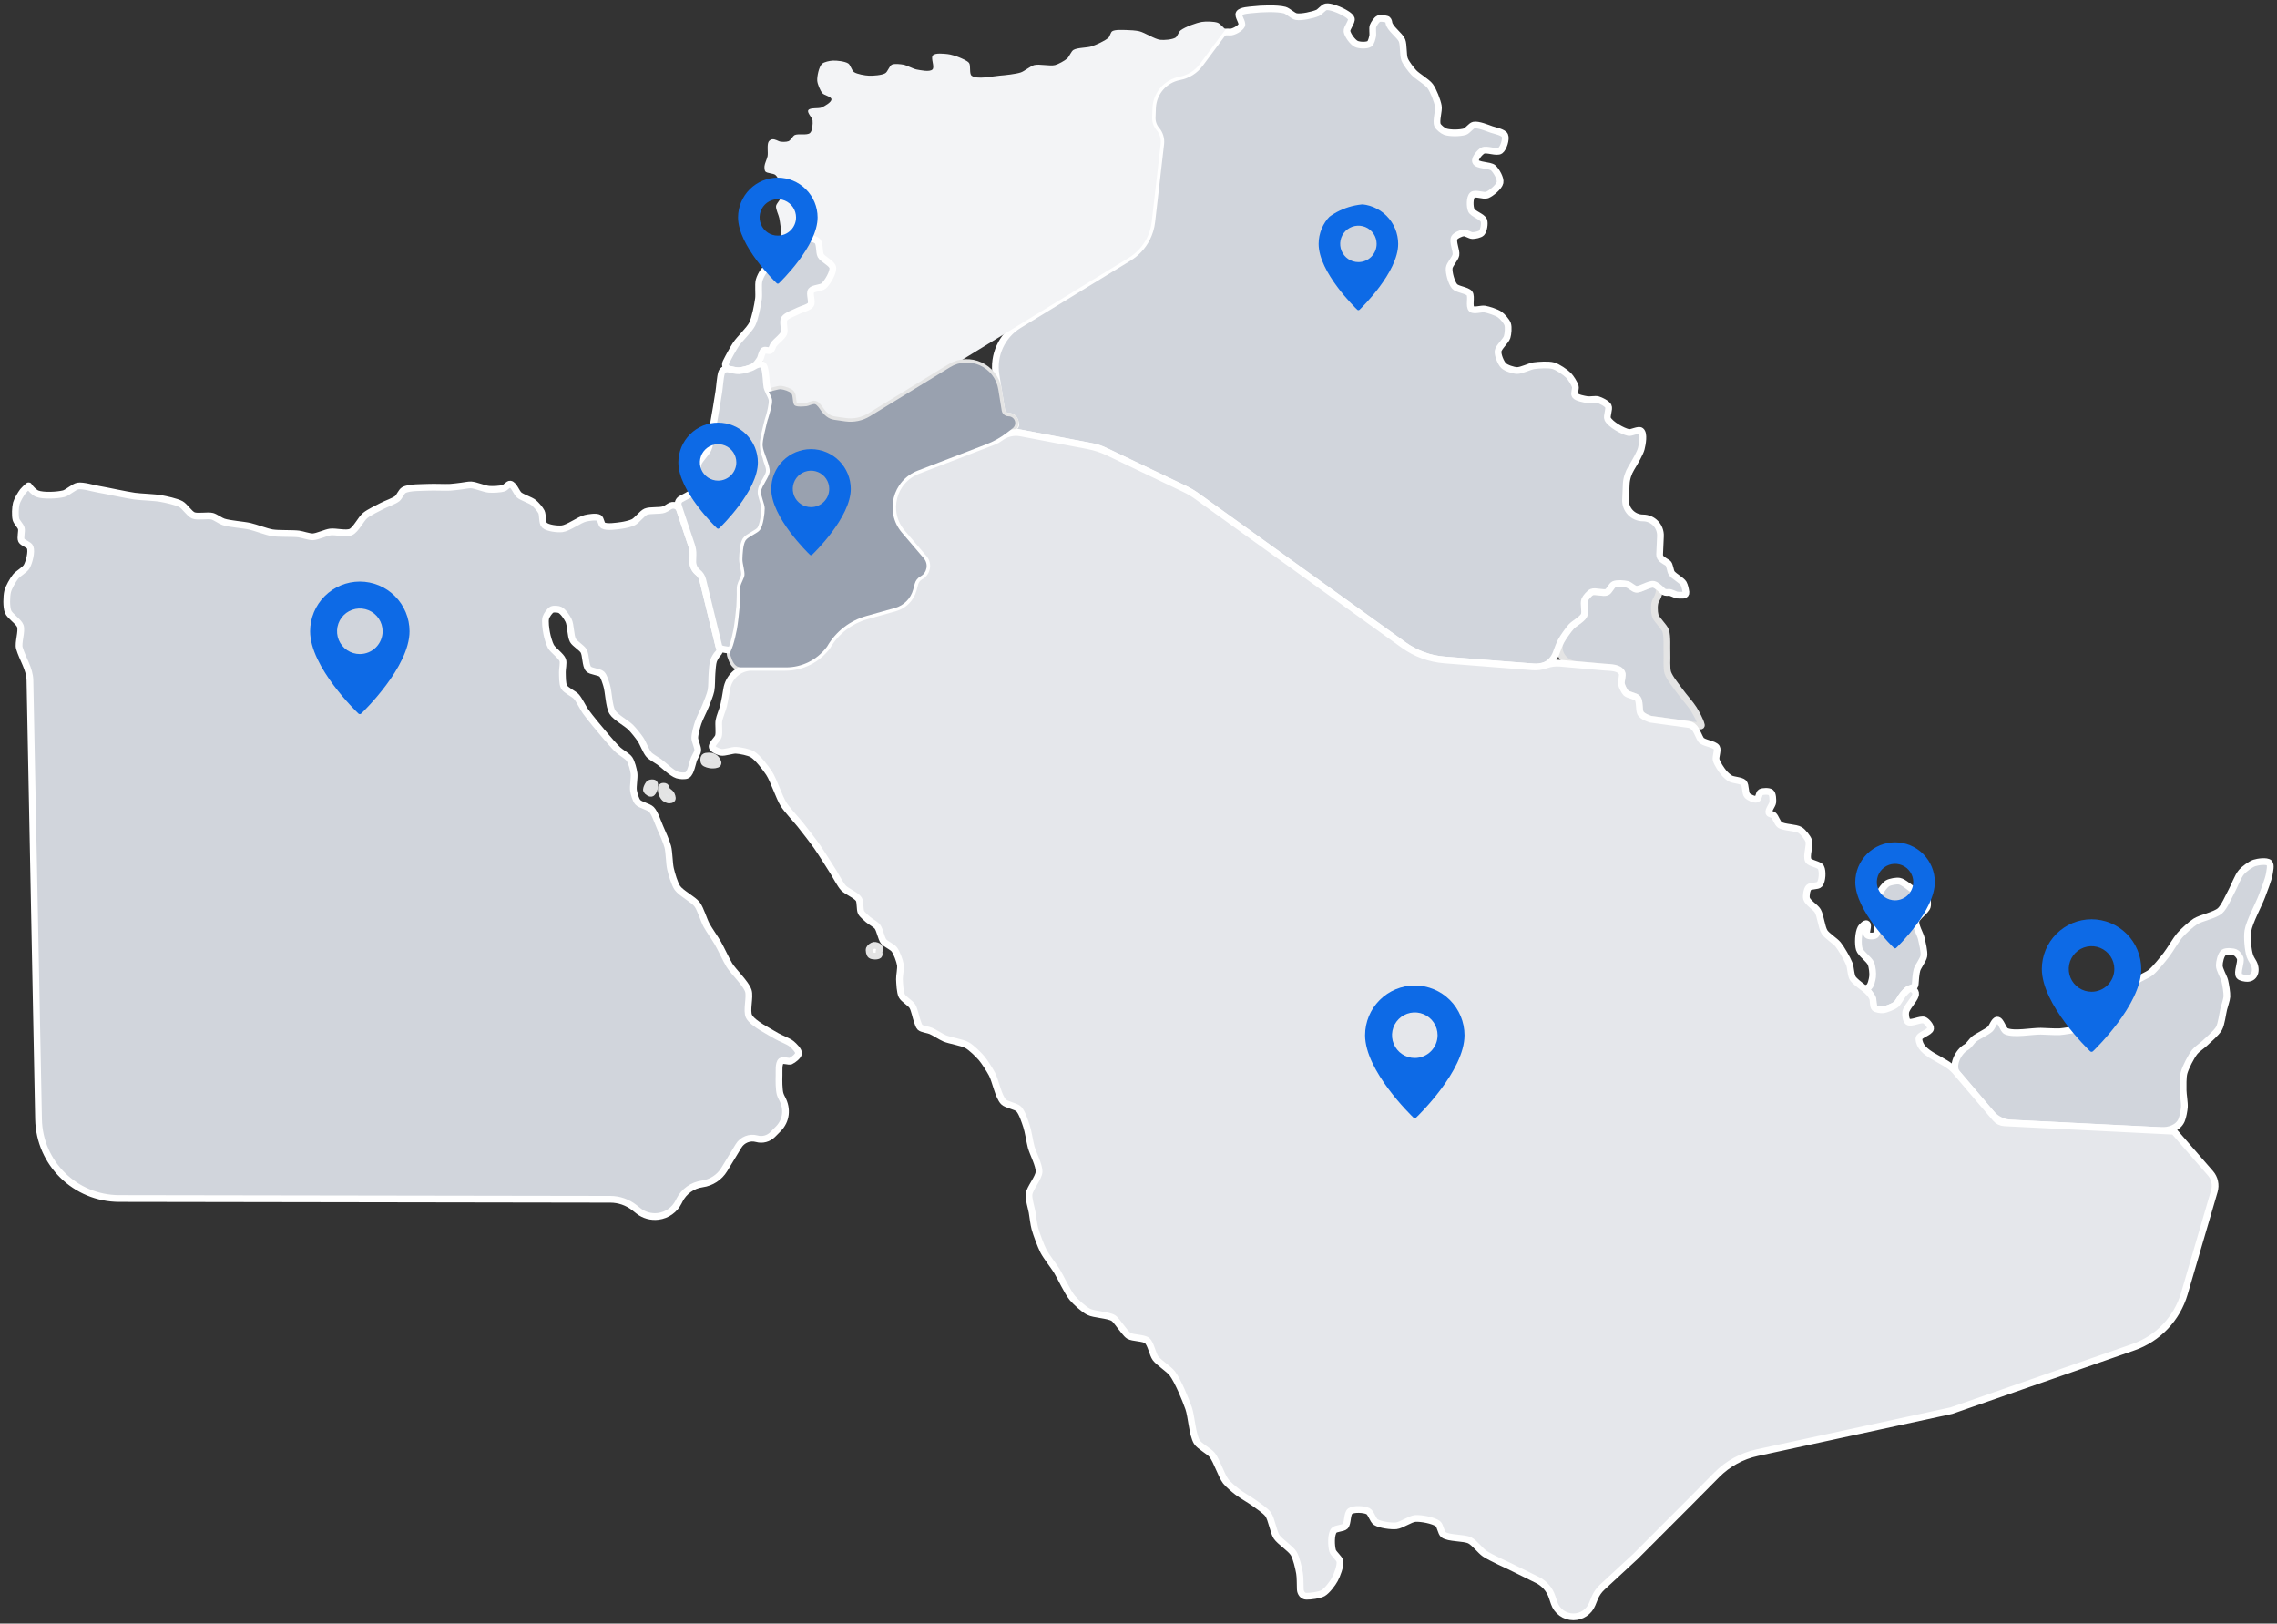
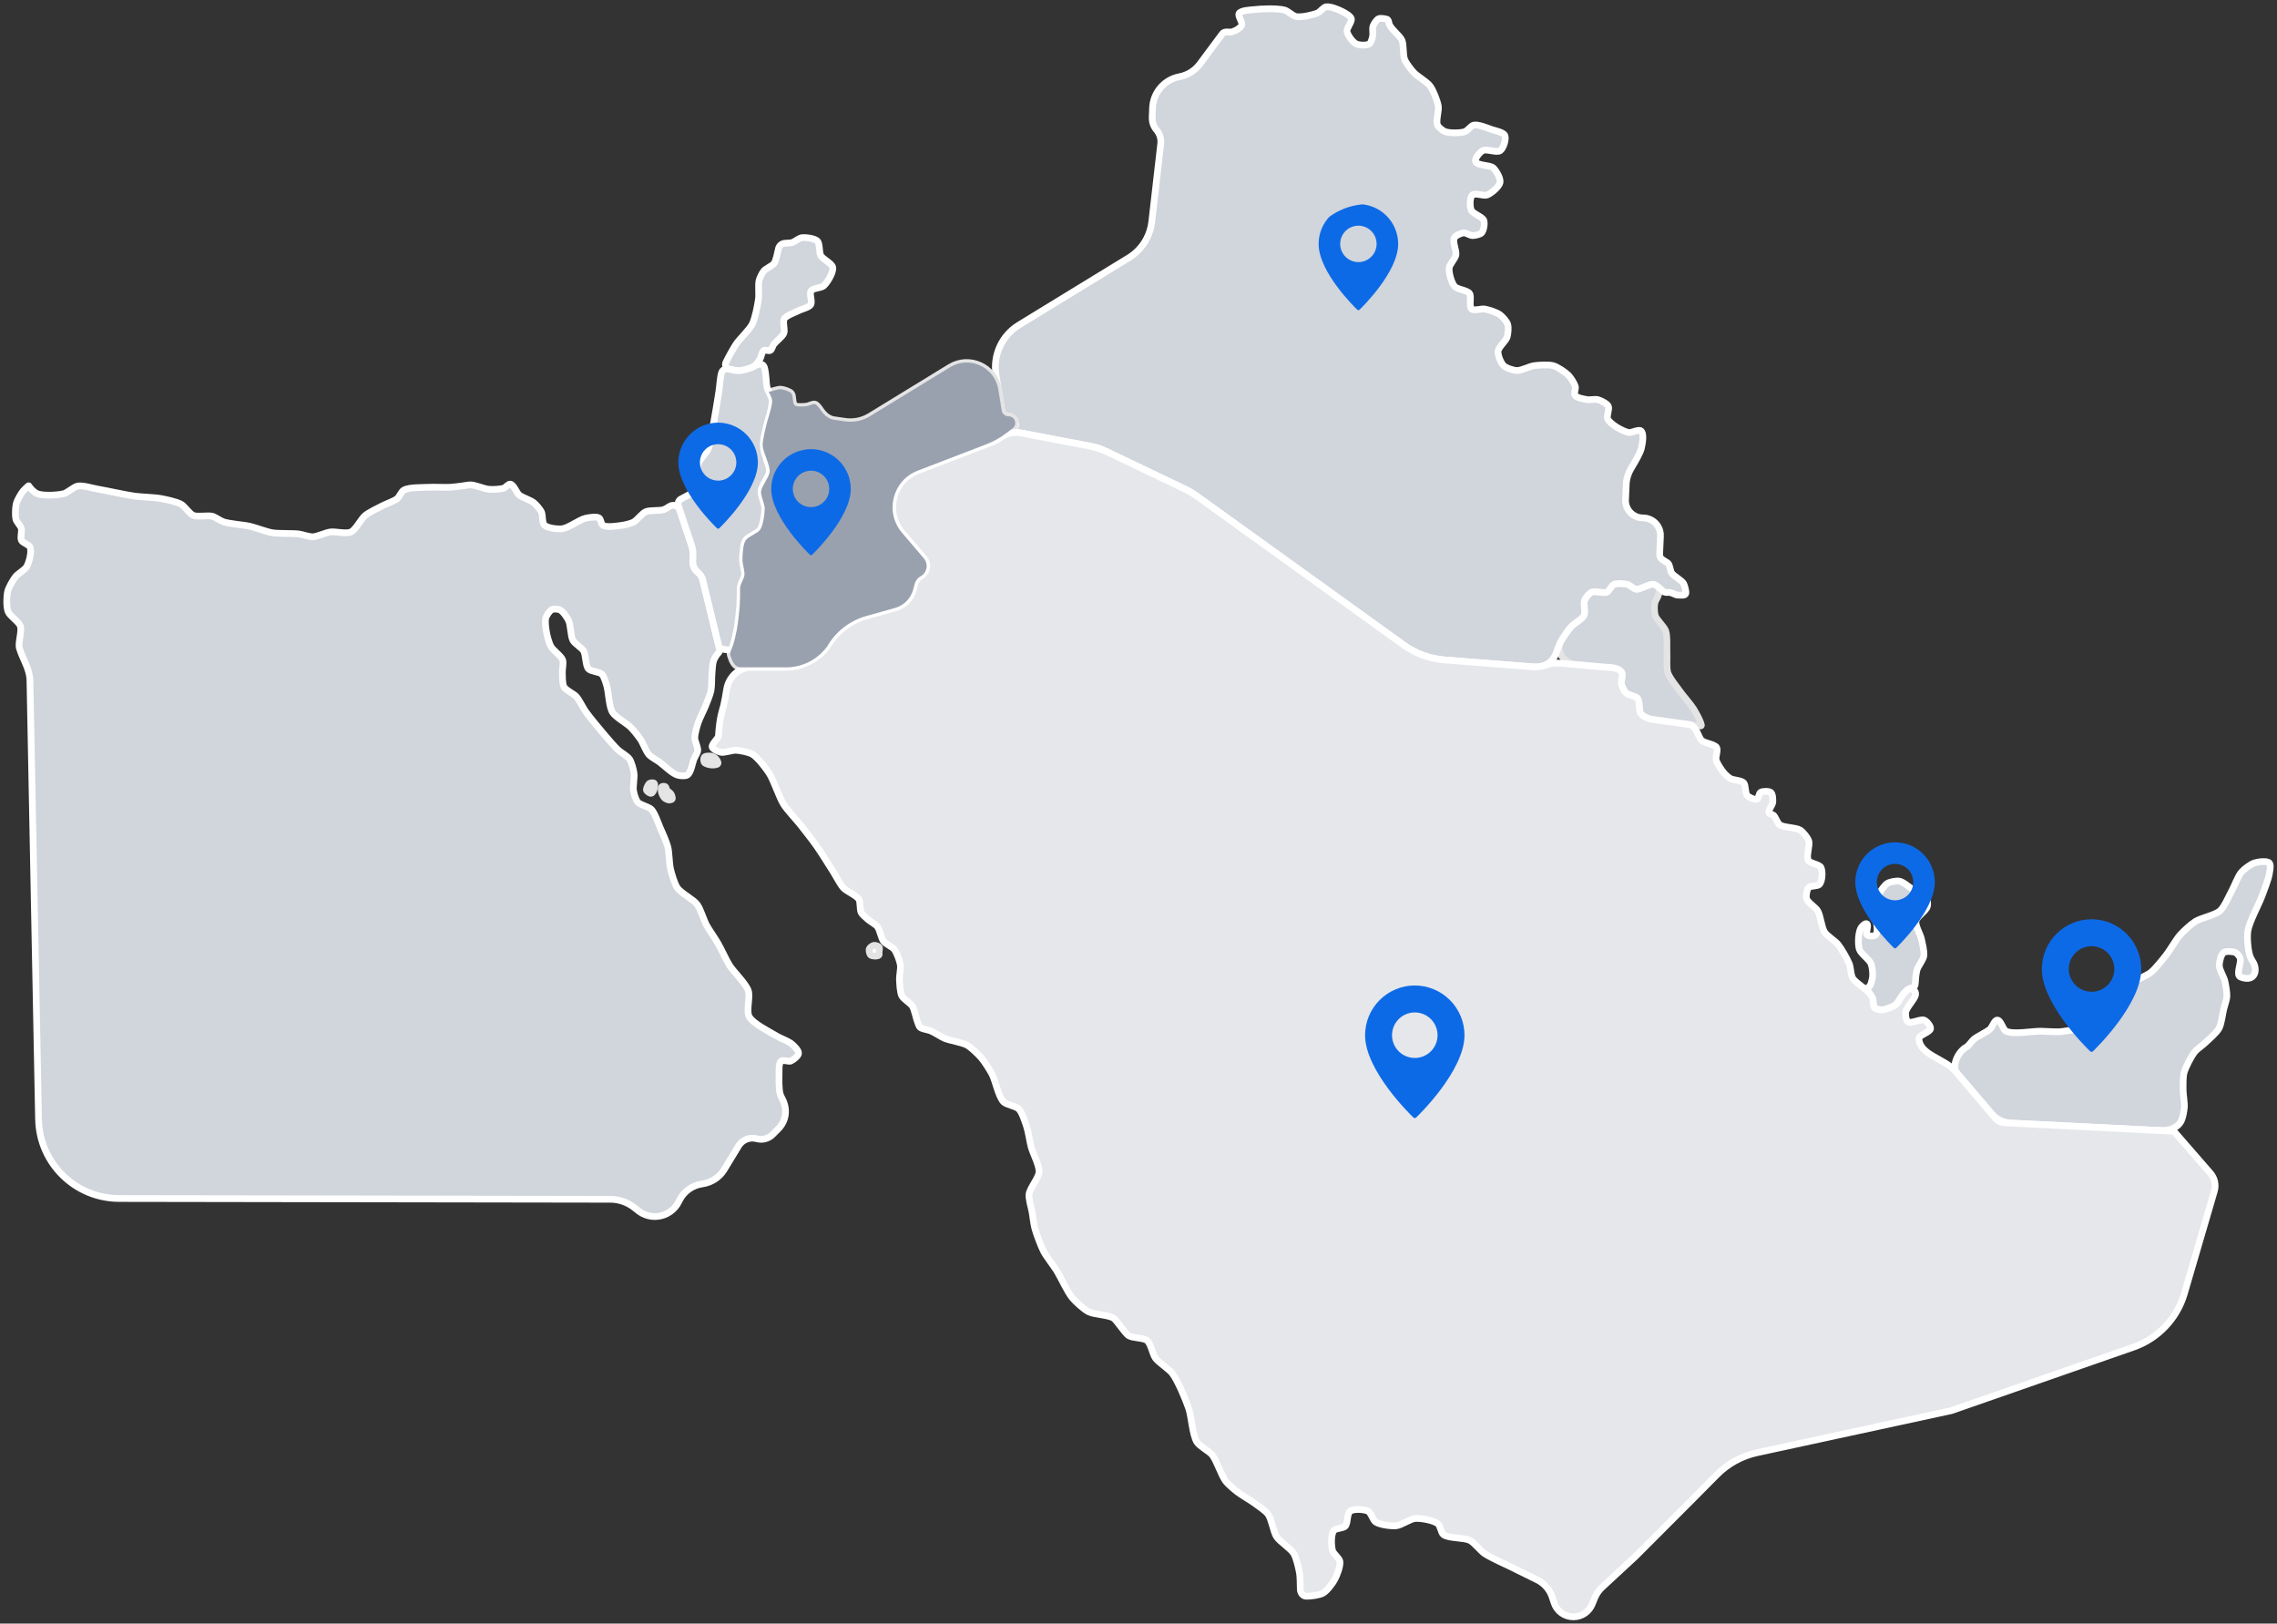
<svg xmlns="http://www.w3.org/2000/svg" width="338" height="241" viewBox="0 0 338 241" fill="none">
  <rect x="0" y="0" width="338" height="241" fill="#333333" stroke="none" />
  <path d="M117.389 157.495C117.391 157.496 117.391 157.499 117.389 157.5C117.053 157.626 116.241 157.272 115.962 157.498C115.534 157.852 115.671 159.079 115.645 159.618C115.619 160.311 115.619 161.718 115.804 162.384C115.861 162.583 115.967 162.814 116.1 163.062C116.926 164.601 116.739 166.352 115.506 167.589L114.689 168.409C114.075 169.026 113.176 169.262 112.338 169.029C111.299 168.74 110.194 169.176 109.634 170.098L107.505 173.601C106.799 174.762 105.593 175.547 104.247 175.734C102.794 175.936 101.515 176.844 100.859 178.156L100.737 178.399C100.147 179.578 99.008 180.384 97.701 180.549C96.652 180.681 95.594 180.387 94.764 179.732L94.163 179.258C93.146 178.457 91.891 178.02 90.597 178.018L17.699 177.903C11.171 177.892 5.849 172.665 5.721 166.138L4.443 100.98C4.41 99.28 3.363 97.837 2.88 96.207C2.653 95.418 3.287 93.705 3.017 92.928C2.79 92.272 1.442 91.436 1.194 90.781C0.929 90.088 0.961 88.533 1.136 87.803C1.278 87.201 1.918 86.09 2.309 85.593C2.647 85.159 3.699 84.583 3.969 84.096C4.328 83.456 4.735 81.907 4.471 81.23C4.328 80.855 3.366 80.58 3.181 80.215C2.98 79.813 3.282 78.85 3.16 78.422C3.054 78.052 2.473 77.475 2.372 77.105C2.219 76.529 2.267 75.297 2.425 74.715C2.557 74.228 3.086 73.329 3.398 72.922C3.548 72.732 3.888 72.413 4.211 72.12C4.238 72.095 4.285 72.102 4.295 72.137C4.296 72.142 4.298 72.147 4.3 72.152C4.5 72.518 5.124 73.129 5.523 73.282C6.427 73.631 8.504 73.525 9.461 73.282C10.037 73.134 10.962 72.251 11.554 72.145C12.32 72.018 13.842 72.494 14.604 72.621C15.951 72.853 18.605 73.446 19.958 73.641C20.936 73.779 22.923 73.821 23.885 74.001C24.652 74.138 26.2 74.472 26.866 74.837C27.421 75.138 28.119 76.27 28.706 76.508C29.345 76.767 30.836 76.455 31.512 76.629C31.967 76.751 32.733 77.322 33.183 77.465C34.118 77.772 36.138 77.898 37.099 78.121C37.935 78.311 39.541 78.935 40.392 79.078C41.36 79.242 43.347 79.141 44.325 79.257C44.864 79.326 45.9 79.697 46.439 79.681C47.105 79.654 48.358 79.051 49.019 78.967C49.78 78.861 51.387 79.284 52.084 78.967C52.835 78.623 53.575 77.031 54.215 76.513C54.77 76.053 56.107 75.418 56.757 75.08C57.301 74.794 58.496 74.387 58.972 74.006C59.284 73.752 59.59 72.949 59.944 72.753C60.758 72.298 62.719 72.383 63.65 72.33C64.448 72.288 66.039 72.372 66.842 72.33C67.249 72.309 68.063 72.198 68.47 72.15C68.829 72.113 69.559 71.954 69.918 71.976C70.606 72.013 71.9 72.578 72.593 72.631C73.137 72.679 74.258 72.631 74.787 72.457C75.056 72.367 75.468 71.822 75.738 71.859C76.277 71.933 76.663 73.139 77.07 73.477C77.535 73.853 78.756 74.234 79.221 74.609C79.57 74.889 80.173 75.582 80.368 75.979C80.596 76.434 80.442 77.597 80.812 77.951C81.283 78.401 82.757 78.565 83.429 78.491C84.375 78.385 85.982 77.147 86.912 76.931C87.403 76.82 88.487 76.635 88.915 76.873C89.195 77.031 89.227 77.824 89.507 77.988C90.089 78.327 91.574 78.078 92.256 77.988C92.71 77.93 93.62 77.724 94.021 77.512C94.56 77.237 95.3 76.201 95.861 75.958C96.479 75.688 97.906 75.868 98.54 75.64C98.771 75.559 99.062 75.384 99.36 75.184C99.925 74.804 100.676 75.042 100.893 75.688L102.665 80.981C102.814 81.425 102.883 81.893 102.868 82.362L102.838 83.311C102.818 83.955 103.102 84.572 103.604 84.976C103.957 85.259 104.207 85.651 104.314 86.091L106.811 96.358C106.866 96.585 106.761 96.808 106.596 96.973C106.358 97.19 106.041 97.756 105.93 98.052C105.771 98.502 105.729 99.475 105.687 99.956C105.629 100.596 105.671 101.881 105.539 102.51C105.422 103.108 104.947 104.255 104.714 104.826C104.471 105.445 103.847 106.64 103.641 107.264C103.456 107.814 103.134 108.946 103.134 109.522C103.134 110.014 103.625 110.934 103.572 111.426C103.546 111.664 103.329 112.045 103.171 112.346C103.118 112.447 103.07 112.537 103.039 112.611C102.774 113.214 102.595 114.673 102.029 115.043C101.712 115.25 100.882 115.16 100.533 115.043C99.724 114.784 98.525 113.573 97.853 113.087C97.473 112.817 96.632 112.362 96.326 112.018C95.892 111.537 95.448 110.3 95.084 109.76C94.766 109.284 94.048 108.385 93.641 107.978C93.022 107.349 91.362 106.466 90.908 105.72C90.369 104.837 90.353 102.664 90.031 101.675C89.898 101.257 89.65 100.374 89.333 100.067C88.952 99.707 87.705 99.676 87.361 99.295C86.885 98.777 86.986 97.217 86.632 96.619C86.352 96.148 85.321 95.546 85.051 95.064C84.681 94.398 84.729 92.774 84.391 92.092C84.174 91.643 83.587 90.765 83.127 90.537C82.863 90.41 82.213 90.358 81.938 90.479C81.594 90.638 81.145 91.32 81.034 91.669C80.855 92.23 81.045 93.425 81.15 93.996C81.24 94.498 81.526 95.508 81.774 95.958C82.102 96.54 83.307 97.359 83.529 97.983C83.677 98.401 83.46 99.321 83.476 99.771C83.497 100.326 83.45 101.49 83.725 101.971C84.005 102.473 85.168 102.976 85.548 103.399C85.987 103.885 86.542 105.07 86.917 105.598C87.583 106.529 89.058 108.29 89.803 109.163C90.268 109.708 91.209 110.807 91.733 111.299C92.129 111.675 93.128 112.219 93.434 112.664C93.757 113.129 94.042 114.245 94.116 114.8C94.201 115.435 93.937 116.73 94.037 117.354C94.106 117.804 94.365 118.724 94.671 119.073C95.041 119.496 96.299 119.739 96.69 120.147C97.214 120.681 97.679 122.135 97.98 122.812C98.297 123.526 98.942 124.959 99.132 125.715C99.339 126.514 99.339 128.179 99.529 128.973C99.703 129.708 100.121 131.194 100.56 131.813C101.099 132.579 102.901 133.494 103.472 134.235C103.99 134.911 104.466 136.567 104.867 137.307C105.248 138.016 106.184 139.332 106.58 140.031C107.04 140.824 107.796 142.495 108.282 143.278C108.906 144.272 110.698 145.953 111.078 147.053C111.395 147.958 110.745 150.047 111.2 150.893C111.786 151.966 114.202 153.124 115.27 153.78C115.809 154.108 117.051 154.547 117.527 154.959C117.86 155.245 118.589 155.938 118.536 156.371C118.494 156.756 117.766 157.334 117.389 157.49C117.387 157.491 117.387 157.494 117.389 157.495Z" fill="#D1D5DC" stroke="white" stroke-linejoin="round" />
  <g clip-path="url(#clip0_519_1120)">
-     <path d="M53.413 86.324C51.456 86.327 49.581 87.105 48.197 88.488C46.814 89.872 46.036 91.747 46.033 93.704C46.033 99.001 52.908 105.636 53.2 105.916C53.257 105.971 53.333 106.002 53.413 106.002C53.492 106.002 53.568 105.971 53.625 105.916C53.917 105.636 60.792 99.001 60.792 93.704C60.789 91.747 60.011 89.872 58.627 88.488C57.244 87.105 55.369 86.327 53.413 86.324ZM53.413 97.086C52.743 97.086 52.09 96.887 51.533 96.516C50.977 96.144 50.544 95.616 50.288 94.998C50.032 94.38 49.965 93.7 50.095 93.044C50.226 92.388 50.548 91.785 51.021 91.312C51.494 90.839 52.097 90.517 52.753 90.386C53.409 90.256 54.089 90.323 54.707 90.579C55.325 90.835 55.853 91.268 56.225 91.825C56.596 92.381 56.795 93.035 56.795 93.704C56.794 94.6 56.438 95.46 55.803 96.094C55.169 96.729 54.309 97.085 53.413 97.086Z" fill="#0D6AE6" />
-   </g>
+     </g>
  <path d="M99.611 117.864C99.611 117.864 99.61 117.864 99.61 117.865C99.706 118.036 99.867 118.439 99.773 118.602C99.715 118.702 99.45 118.761 99.334 118.755C99.144 118.745 98.795 118.581 98.657 118.459C98.488 118.311 98.272 117.904 98.219 117.692C98.16 117.47 98.065 116.931 98.245 116.772C98.34 116.682 98.668 116.703 98.774 116.772C98.89 116.846 98.895 117.163 98.98 117.275C99.095 117.453 99.498 117.679 99.612 117.864C99.612 117.864 99.612 117.864 99.611 117.864Z" fill="#E5E7EB" stroke="#E4E4E4" stroke-linejoin="round" />
  <path d="M97.097 116.262C97.097 116.261 97.098 116.261 97.099 116.261C97.276 116.433 97.15 117.006 97.065 117.238C97.013 117.391 96.838 117.724 96.674 117.756C96.468 117.798 96.072 117.508 95.977 117.328C95.939 117.259 95.966 117.1 95.987 117.032C96.05 116.82 96.241 116.371 96.447 116.265C96.589 116.186 96.987 116.154 97.095 116.263C97.096 116.264 97.097 116.263 97.097 116.262Z" fill="#E5E7EB" stroke="#E4E4E4" stroke-linejoin="round" />
  <path d="M336.859 128.102C336.855 128.103 336.854 128.108 336.857 128.111C337.149 128.403 336.914 129.356 336.851 129.76C336.713 130.596 336.063 132.193 335.772 132.997C335.286 134.313 333.885 136.836 333.674 138.2C333.531 139.126 333.685 141.024 333.981 141.902C334.062 142.146 334.217 142.433 334.409 142.737C335.065 143.78 334.853 145.185 333.621 145.234C333.299 145.244 332.58 145.123 332.395 144.874C332.009 144.345 332.744 142.843 332.532 142.219C332.448 141.966 332.088 141.505 331.829 141.394C331.449 141.22 330.45 141.146 330.09 141.394C329.662 141.696 329.435 142.817 329.435 143.314C329.435 143.922 330.106 145.001 330.249 145.583C330.386 146.164 330.593 147.349 330.561 147.941C330.529 148.407 330.207 149.316 330.096 149.771C329.916 150.49 329.757 151.997 329.387 152.658C329.012 153.33 327.786 154.367 327.22 154.901C326.877 155.223 326.079 155.768 325.788 156.138C325.243 156.836 324.424 158.428 324.197 159.258C324.028 159.893 324.059 161.204 324.065 161.849C324.07 162.473 324.292 163.7 324.25 164.324C324.213 164.816 324.038 165.805 323.837 166.265C323.348 167.422 321.956 167.873 320.701 167.81L298.518 166.704C297.368 166.647 296.293 166.117 295.547 165.241L290.518 159.336C289.617 158.279 290.658 156.079 291.885 155.43C292.25 155.239 292.694 154.509 293.016 154.25C293.566 153.806 294.888 153.219 295.411 152.754C295.733 152.473 296.035 151.432 296.468 151.421C297.023 151.4 297.303 152.844 297.795 153.071C298.931 153.594 301.648 153.05 302.932 153.071C303.63 153.082 305.036 153.187 305.739 153.15C306.453 153.108 307.864 152.807 308.578 152.754C309.259 152.706 310.644 152.939 311.31 152.754C311.908 152.595 313.033 151.955 313.446 151.5C314.032 150.845 314.397 149.094 314.846 148.354C315.285 147.629 316.316 146.244 316.971 145.678C317.468 145.25 318.763 144.763 319.276 144.34C319.952 143.785 321.031 142.42 321.565 141.743C322.125 141.029 323.013 139.454 323.621 138.771C324.118 138.211 325.238 137.185 325.883 136.778C326.718 136.249 328.785 135.852 329.53 135.202C330.18 134.636 330.846 133.023 331.258 132.283C331.65 131.579 332.194 130.051 332.733 129.443C333.108 129.009 334.076 128.279 334.625 128.1C335.167 127.926 336.467 127.731 336.861 128.094C336.863 128.097 336.862 128.101 336.859 128.102Z" fill="#D1D5DC" stroke="white" stroke-linejoin="round" />
  <g clip-path="url(#clip1_519_1120)">
    <path d="M310.47 136.453C308.514 136.455 306.638 137.234 305.255 138.617C303.871 140 303.093 141.876 303.091 143.832C303.091 149.13 309.966 155.765 310.258 156.045C310.315 156.1 310.391 156.131 310.47 156.131C310.549 156.131 310.625 156.1 310.682 156.045C310.974 155.765 317.849 149.13 317.849 143.832C317.847 141.876 317.068 140 315.685 138.617C314.302 137.234 312.426 136.455 310.47 136.453ZM310.47 147.214C309.801 147.214 309.147 147.016 308.591 146.644C308.035 146.272 307.601 145.744 307.345 145.126C307.089 144.508 307.022 143.828 307.153 143.172C307.283 142.516 307.605 141.913 308.078 141.44C308.551 140.967 309.154 140.645 309.81 140.515C310.466 140.384 311.146 140.451 311.764 140.707C312.382 140.963 312.91 141.397 313.282 141.953C313.654 142.509 313.852 143.163 313.852 143.832C313.851 144.729 313.495 145.589 312.861 146.223C312.227 146.857 311.367 147.214 310.47 147.214Z" fill="#0D6AE6" />
  </g>
  <path d="M285.834 132.846C285.837 132.844 285.841 132.845 285.843 132.847C286.11 133.195 286.209 134.146 286.088 134.577C285.908 135.217 284.539 136.063 284.407 136.709C284.269 137.391 285.052 138.649 285.2 139.31C285.337 139.956 285.681 141.251 285.575 141.912C285.485 142.462 284.729 143.419 284.56 143.964C284.407 144.477 284.327 145.556 284.296 146.09C284.296 146.304 284.158 146.494 283.955 146.565C283.696 146.657 283.36 146.784 283.223 146.873C282.985 147.031 282.615 147.449 282.44 147.661C282.15 148.004 281.774 148.835 281.415 149.115C280.997 149.443 279.956 149.861 279.428 149.903C279.116 149.924 278.45 149.834 278.244 149.628C277.979 149.363 278.085 148.517 277.937 148.174C277.816 147.888 277.408 147.297 277.135 146.915C277.05 146.797 277.169 146.608 277.308 146.566C277.726 146.418 277.905 145.403 277.963 144.99C278.032 144.493 277.916 143.478 277.72 143.023C277.456 142.394 276.198 141.542 275.997 140.897C275.765 140.151 275.828 138.448 276.23 137.745C276.362 137.518 276.853 137.015 277.091 137.116C277.493 137.274 276.859 138.507 277.176 138.787C277.393 138.988 278.191 138.993 278.418 138.787C278.883 138.364 278.481 136.999 278.529 136.402C278.603 135.476 278.587 133.573 278.952 132.69C279.142 132.235 279.75 131.373 280.189 131.114C280.575 130.886 281.515 130.722 281.944 130.796C282.588 130.913 283.55 131.849 284.121 132.14C284.532 132.345 285.545 132.493 285.825 132.844C285.827 132.846 285.831 132.847 285.834 132.846Z" fill="#D1D5DC" stroke="white" stroke-linejoin="round" />
  <path d="M252.547 107.614C252.549 107.617 252.55 107.621 252.551 107.624C252.552 107.628 252.553 107.632 252.553 107.636C252.568 107.715 252.494 107.773 252.414 107.763L245.018 106.746C245.018 106.746 243.744 106.386 243.48 105.794C243.263 105.297 243.416 104.081 243.073 103.652C242.793 103.293 241.698 103.176 241.36 102.859C241.085 102.6 240.752 101.881 240.668 101.511C240.583 101.103 240.937 100.204 240.742 99.845C240.685 99.743 240.531 99.629 240.351 99.523C239.828 99.216 239.219 99.104 238.615 99.05L233.884 98.632C232.156 98.48 230.899 96.689 231.708 95.154C232.015 94.583 232.776 93.499 233.22 93.007C233.643 92.542 234.853 91.897 235.123 91.336C235.387 90.807 234.996 89.575 235.223 89.03C235.371 88.676 235.911 88.036 236.27 87.877C236.788 87.65 238.004 88.105 238.522 87.877C238.881 87.719 239.209 86.889 239.568 86.73C240.033 86.524 241.096 86.608 241.566 86.73C241.931 86.82 242.491 87.401 242.866 87.444C243.532 87.513 244.833 86.577 245.483 86.73C245.606 86.758 245.745 86.826 245.893 86.922C246.61 87.385 246.234 88.383 245.795 89.115C245.504 89.607 245.552 90.807 245.694 91.336C245.885 92.002 247.037 92.986 247.259 93.642C247.528 94.43 247.407 96.143 247.444 96.979C247.481 97.692 247.354 99.157 247.565 99.834C247.83 100.643 248.94 101.997 249.437 102.69C249.902 103.34 250.98 104.546 251.403 105.228C251.745 105.787 252.408 106.951 252.543 107.602C252.544 107.606 252.546 107.61 252.547 107.614Z" fill="#D1D5DC" stroke="#E4E4E4" stroke-linejoin="round" />
  <path d="M249.912 86.621C249.911 86.62 249.909 86.622 249.91 86.624C250.073 86.909 250.195 87.431 250.263 87.914C250.294 88.133 250.131 88.329 249.91 88.34C249.559 88.356 249.228 88.351 248.998 88.332C248.654 88.3 248.036 87.882 247.687 87.935C247.365 87.981 247.023 87.938 246.794 87.706C246.341 87.246 245.846 86.828 245.488 86.745C244.843 86.592 243.538 87.533 242.872 87.459C242.496 87.417 241.936 86.835 241.571 86.745C241.096 86.624 240.038 86.539 239.573 86.745C239.214 86.904 238.886 87.74 238.527 87.893C238.014 88.12 236.798 87.666 236.275 87.893C235.916 88.057 235.376 88.697 235.228 89.046C235.001 89.591 235.392 90.823 235.128 91.352C234.858 91.912 233.648 92.552 233.225 93.023C232.786 93.514 232.025 94.593 231.713 95.17C231.52 95.534 231.23 96.287 230.982 96.968C230.666 97.836 229.991 98.53 229.121 98.843C228.718 98.987 228.29 99.045 227.864 99.011L214.416 97.959C212.226 97.788 210.125 97.019 208.342 95.736L177.654 73.648C177.075 73.232 176.461 72.868 175.818 72.561L163.727 66.782C163.286 66.572 162.82 66.419 162.34 66.327L150.8 64.132C150.427 64.061 150.314 63.581 150.616 63.351C150.759 63.242 150.821 63.057 150.773 62.883L150.671 62.519C150.55 62.088 150.153 61.79 149.705 61.79C149.209 61.79 148.781 61.43 148.702 60.94L147.846 55.651C147.372 52.724 148.715 49.8 151.244 48.252L167.564 38.263C168.689 37.574 169.604 36.59 170.21 35.419C170.611 34.642 170.868 33.798 170.968 32.929L172.3 21.342C172.386 20.599 172.159 19.853 171.673 19.284C171.235 18.77 171.005 18.109 171.031 17.434L171.083 16.036C171.168 13.743 172.828 11.815 175.083 11.389C176.296 11.16 177.378 10.483 178.115 9.492L181.447 5.01C181.696 4.676 182.161 4.74 182.578 4.761C183.074 4.793 184.11 4.211 184.317 3.762C184.512 3.339 183.688 2.371 183.941 1.98C184.237 1.535 185.501 1.493 186.04 1.435C187.203 1.292 189.581 1.202 190.702 1.498C191.183 1.625 191.923 2.381 192.425 2.466C193.207 2.593 194.851 2.233 195.586 1.921C195.945 1.773 196.447 1.086 196.823 1.017C197.436 0.901 198.641 1.408 199.185 1.678C199.582 1.879 200.464 2.344 200.586 2.767C200.723 3.233 199.878 4.164 199.946 4.645C200.031 5.216 200.787 6.258 201.321 6.517C201.744 6.728 202.859 6.781 203.271 6.517C203.541 6.342 203.689 5.671 203.752 5.369C203.837 4.999 203.678 4.211 203.816 3.857C203.937 3.534 204.349 2.889 204.677 2.767C204.928 2.678 205.379 2.738 205.839 2.847C206.062 2.9 206.138 3.149 206.168 3.376C206.258 4.19 207.806 5.248 208.113 5.999C208.382 6.654 208.245 8.156 208.504 8.823C208.715 9.367 209.455 10.324 209.857 10.758C210.386 11.335 211.823 12.138 212.289 12.773C212.764 13.418 213.367 14.957 213.504 15.75C213.626 16.443 213.108 17.929 213.388 18.574C213.536 18.907 214.17 19.41 214.524 19.542C215.201 19.785 216.75 19.775 217.458 19.542C217.844 19.41 218.362 18.659 218.753 18.574C219.435 18.431 220.767 18.997 221.406 19.219C221.924 19.394 223.166 19.627 223.378 20.102C223.616 20.626 223.188 22.001 222.701 22.355C222.173 22.736 220.677 22.049 220.101 22.355C219.662 22.588 218.885 23.524 219.028 23.963C219.234 24.613 221.158 24.465 221.665 24.925C222.109 25.338 222.791 26.501 222.664 27.094C222.532 27.728 221.369 28.696 220.746 28.945C220.238 29.145 218.98 28.58 218.573 28.945C218.134 29.336 218.171 30.679 218.393 31.192C218.626 31.742 220.048 32.16 220.259 32.72C220.418 33.154 220.259 34.206 219.932 34.566C219.694 34.825 218.927 34.968 218.573 34.968C218.219 34.968 217.601 34.529 217.252 34.566C216.871 34.603 216.068 34.962 215.888 35.29C215.56 35.867 216.242 37.221 216.115 37.861C216.015 38.379 215.169 39.257 215.116 39.785C215.042 40.499 215.455 41.969 215.92 42.509C216.311 42.964 217.78 43.075 218.134 43.551C218.483 44.021 218.002 45.492 218.457 45.872C218.811 46.168 219.91 45.793 220.376 45.872C220.962 45.973 222.12 46.343 222.601 46.676C222.992 46.946 223.647 47.676 223.795 48.12C223.949 48.569 223.864 49.574 223.716 50.039C223.531 50.621 222.448 51.526 222.374 52.118C222.31 52.705 222.781 53.873 223.203 54.281C223.573 54.64 224.646 54.984 225.175 55C225.83 55.021 227.062 54.371 227.712 54.281C228.42 54.185 229.879 54.09 230.556 54.281C231.217 54.466 232.364 55.243 232.834 55.719C233.178 56.073 233.722 56.925 233.844 57.401C233.923 57.708 233.611 58.416 233.791 58.681C234.055 59.061 235.123 59.236 235.604 59.32C235.99 59.389 236.814 59.215 237.189 59.32C237.633 59.447 238.521 59.886 238.733 60.278C238.96 60.701 238.432 61.774 238.648 62.197C239.066 62.996 240.821 63.995 241.735 64.196C242.179 64.291 243.236 63.673 243.58 63.958C244.098 64.376 243.791 65.947 243.633 66.592C243.469 67.24 242.729 68.529 242.156 69.467C241.708 70.201 241.435 71.033 241.398 71.893L241.298 74.172C241.234 75.647 242.412 76.877 243.888 76.877C245.365 76.877 246.543 78.109 246.478 79.585L246.358 82.3C246.329 82.952 247.012 83.205 247.555 83.567C247.898 83.795 247.914 84.746 248.152 85.08C248.489 85.549 249.624 86.118 249.915 86.619C249.915 86.62 249.914 86.622 249.912 86.621Z" fill="#D1D5DC" stroke="white" stroke-linejoin="round" />
  <g clip-path="url(#clip2_519_1120)">
    <path d="M201.641 30.298C200.076 30.3 198.575 30.923 197.469 32.03C196.362 33.136 195.739 34.637 195.737 36.202C195.737 40.44 201.237 45.748 201.471 45.972C201.516 46.016 201.577 46.041 201.641 46.041C201.704 46.041 201.765 46.016 201.81 45.972C202.044 45.748 207.544 40.44 207.544 36.202C207.542 34.637 206.919 33.136 205.813 32.03C204.706 30.923 203.206 30.3 201.641 30.298ZM201.641 38.907C201.106 38.907 200.582 38.749 200.137 38.452C199.693 38.154 199.346 37.732 199.141 37.237C198.936 36.743 198.883 36.199 198.987 35.674C199.091 35.149 199.349 34.667 199.727 34.288C200.106 33.91 200.588 33.652 201.113 33.548C201.638 33.444 202.182 33.497 202.676 33.702C203.171 33.907 203.593 34.254 203.89 34.699C204.188 35.144 204.346 35.667 204.346 36.202C204.346 36.919 204.061 37.607 203.553 38.114C203.046 38.622 202.358 38.907 201.641 38.907Z" fill="#0D6AE6" />
  </g>
-   <path d="M181.907 4.39C181.906 4.39 181.906 4.391 181.905 4.392L178.109 9.497C177.373 10.488 176.29 11.165 175.077 11.394C172.823 11.82 171.163 13.748 171.077 16.041L171.025 17.439C171 18.114 171.229 18.775 171.668 19.289C172.153 19.858 172.38 20.603 172.295 21.346L170.962 32.934C170.862 33.803 170.605 34.647 170.204 35.424C169.598 36.595 168.684 37.579 167.559 38.268L147.057 50.816L129.134 61.789C128.034 62.463 126.733 62.731 125.456 62.546L123.806 62.308C122.96 62.186 122.321 61.586 121.823 60.891C121.644 60.642 121.284 60.081 120.978 59.992C120.671 59.907 120.037 60.267 119.714 60.293C119.276 60.325 118.298 60.431 117.965 60.171C117.595 59.881 117.78 58.722 117.457 58.379C117.188 58.077 116.331 57.813 115.914 57.776C115.47 57.744 114.598 58.093 114.148 58.141C114.123 58.141 114.099 58.126 114.088 58.103C113.974 57.868 113.877 57.645 113.837 57.474C113.704 56.839 113.742 55.611 113.463 54.573C113.246 53.761 112.679 52.469 113.387 52.017C113.593 51.885 114.138 52.139 114.349 52.017C114.587 51.879 114.709 51.287 114.883 51.076C115.227 50.653 116.152 49.965 116.353 49.473C116.564 48.971 116.131 47.781 116.421 47.31C116.738 46.808 118.012 46.395 118.551 46.11C118.99 45.877 120.068 45.639 120.338 45.232C120.634 44.782 120.09 43.582 120.407 43.148C120.697 42.752 121.903 42.757 122.273 42.429C122.849 41.911 123.731 40.435 123.615 39.7C123.515 39.087 122.135 38.479 121.834 37.934C121.559 37.448 121.728 36.157 121.321 35.766C120.904 35.369 119.593 35.205 118.995 35.285C118.594 35.338 117.944 35.909 117.547 36.009C117.387 36.049 117.133 36.074 116.849 36.087C116.294 36.114 115.934 35.591 115.967 35.036C116.004 34.37 115.803 33.042 115.681 32.387C115.597 31.927 115.137 31.049 115.2 30.578C115.253 30.208 115.866 29.621 115.967 29.251C116.072 28.865 116.083 28.04 115.988 27.654C115.877 27.188 115.47 26.279 115.1 25.967C114.804 25.713 113.863 25.745 113.609 25.454C113.477 25.3 113.467 24.872 113.482 24.666C113.509 24.285 113.863 23.566 113.937 23.19C114.043 22.656 113.821 21.498 114.101 21.017C114.149 20.936 114.232 20.86 114.335 20.788C114.718 20.522 115.187 20.761 115.613 20.953C115.935 21.102 116.723 21.091 117.061 20.953C117.357 20.832 117.679 20.197 117.965 20.049C118.483 19.801 119.815 20.134 120.238 19.742C120.608 19.415 120.666 18.341 120.618 17.876C120.576 17.463 119.772 16.733 119.979 16.363C120.222 15.924 121.538 16.173 122.003 15.94C122.421 15.734 123.441 15.184 123.42 14.735C123.409 14.333 122.325 14.142 122.072 13.83C121.749 13.434 121.337 12.46 121.311 11.953C121.279 11.318 121.554 9.938 122.019 9.478C122.31 9.182 123.198 9.018 123.605 8.997C124.197 8.96 125.439 9.102 125.92 9.42C126.242 9.631 126.443 10.472 126.76 10.694C127.225 11.011 128.425 11.213 129.007 11.234C129.609 11.255 130.883 11.175 131.406 10.869C131.76 10.668 132.025 9.774 132.389 9.594C132.781 9.409 133.674 9.52 134.091 9.594C134.615 9.689 135.556 10.229 136.079 10.319C136.65 10.419 137.982 10.715 138.405 10.319C138.812 9.943 138.098 8.595 138.479 8.203C138.859 7.823 140.091 7.971 140.63 8.024C141.079 8.061 141.957 8.33 142.374 8.51C142.765 8.674 143.606 9.013 143.854 9.351C144.134 9.742 143.844 10.927 144.224 11.228C145.012 11.852 147.337 11.308 148.373 11.228C149.172 11.165 150.778 11.001 151.534 10.747C152.073 10.562 152.972 9.8 153.522 9.658C154.272 9.462 155.853 9.848 156.608 9.658C157.1 9.531 158.02 9.023 158.406 8.69C158.707 8.431 158.998 7.632 159.331 7.415C159.917 7.051 161.397 7.103 162.058 6.876C162.719 6.643 164.051 6.062 164.558 5.58C164.754 5.39 164.865 4.787 165.097 4.639C165.541 4.359 166.662 4.454 167.185 4.454C167.671 4.454 168.655 4.523 169.125 4.639C169.944 4.84 171.382 5.808 172.222 5.908C172.788 5.977 174.009 5.882 174.501 5.58C174.775 5.411 174.976 4.718 175.235 4.517C175.907 3.989 177.582 3.386 178.423 3.248C179.004 3.153 180.209 3.174 180.748 3.37C181.1 3.496 181.51 4.014 181.909 4.378C181.913 4.382 181.912 4.388 181.907 4.39Z" fill="#F3F4F6" />
  <path d="M113.985 62.234C113.992 62.23 113.997 62.224 113.999 62.217C114.253 61.314 114.667 60.089 114.614 59.394C114.589 59.075 114.339 58.607 114.126 58.179C114.117 58.161 114.13 58.141 114.149 58.141C114.599 58.093 115.471 57.744 115.915 57.776C116.338 57.813 117.189 58.077 117.458 58.379C117.781 58.722 117.596 59.88 117.966 60.171C118.299 60.436 119.276 60.33 119.715 60.293C120.038 60.267 120.672 59.907 120.978 59.992C121.285 60.076 121.65 60.642 121.824 60.891C122.316 61.59 122.96 62.186 123.807 62.308L125.454 62.546C126.733 62.73 128.035 62.462 129.137 61.788L141.021 54.512C143.901 52.749 147.649 54.471 148.189 57.804L148.697 60.945C148.776 61.435 149.204 61.795 149.7 61.795C150.148 61.795 150.545 62.093 150.666 62.524C150.776 62.917 150.635 63.338 150.31 63.585L149.828 63.953L149.379 64.294C148.474 64.983 147.476 65.54 146.414 65.948L136.228 69.861C132.481 71.301 131.283 76.013 133.887 79.068L137.135 82.879C137.856 83.725 137.617 85.019 136.642 85.551C136.222 85.78 135.914 86.171 135.79 86.633L135.554 87.514C135.198 88.837 134.171 89.875 132.852 90.245L128.605 91.434C126.146 92.123 124.055 93.749 122.781 95.963L122.698 96.072C121.272 97.955 119.046 99.061 116.684 99.061H110.011C109.08 99.061 108.728 98.223 108.441 97.338C108.379 97.126 108.357 96.896 108.449 96.696C108.589 96.392 108.731 96.013 108.805 95.788C108.996 95.222 109.271 94.053 109.376 93.466C109.535 92.61 109.736 90.875 109.799 90.008C109.831 89.574 109.842 88.712 109.857 88.279C109.868 87.961 109.831 87.332 109.894 87.025C109.979 86.602 110.455 85.814 110.507 85.386C110.576 84.794 110.196 83.625 110.206 83.033C110.222 82.324 110.286 80.843 110.671 80.225C111.026 79.659 112.484 79.167 112.849 78.612C113.298 77.924 113.515 76.253 113.515 75.449C113.515 74.804 112.902 73.582 112.965 72.937C113.05 72.16 114.186 70.806 114.25 70.029C114.329 69.013 113.245 67.131 113.208 66.115C113.177 65.29 113.642 63.656 113.816 62.842C113.853 62.67 113.91 62.473 113.972 62.251C113.974 62.243 113.979 62.237 113.985 62.234Z" fill="white" stroke="#E4E4E4" stroke-linejoin="round" />
  <path d="M123.616 39.704C123.616 39.703 123.616 39.703 123.616 39.703C123.73 40.434 122.844 41.912 122.273 42.43C121.903 42.763 120.698 42.758 120.408 43.149C120.09 43.583 120.635 44.783 120.339 45.232C120.069 45.64 118.996 45.883 118.552 46.11C118.013 46.401 116.739 46.808 116.422 47.311C116.131 47.781 116.565 48.966 116.353 49.474C116.153 49.965 115.228 50.653 114.884 51.076C114.71 51.288 114.593 51.88 114.35 52.017C114.139 52.139 113.594 51.885 113.388 52.017C113.082 52.213 112.997 53.011 112.807 53.313C112.622 53.609 112.199 54.201 111.898 54.392C111.417 54.704 110.254 54.995 109.683 55.037C109.308 55.058 108.568 54.883 108.208 54.799C107.767 54.695 107.557 54.19 107.757 53.783C108.236 52.806 108.837 51.746 109.244 51.118C109.767 50.315 111.232 48.966 111.66 48.114C112.098 47.231 112.463 45.291 112.595 44.328C112.685 43.662 112.516 42.292 112.68 41.626C112.775 41.245 113.129 40.521 113.383 40.214C113.684 39.859 114.625 39.479 114.895 39.103C115.238 38.622 115.413 37.438 115.566 36.877C115.688 36.426 116.098 36.115 116.564 36.103C116.959 36.093 117.336 36.068 117.548 36.015C117.944 35.92 118.595 35.343 118.996 35.29C119.594 35.211 120.899 35.375 121.322 35.772C121.729 36.163 121.565 37.453 121.835 37.94C122.136 38.484 123.512 39.091 123.616 39.704C123.616 39.704 123.616 39.704 123.616 39.704Z" fill="#D1D5DC" stroke="white" stroke-linejoin="round" />
-   <path d="M115.461 26.367C113.896 26.369 112.396 26.992 111.289 28.099C110.183 29.205 109.56 30.706 109.558 32.271C109.558 36.509 115.058 41.817 115.292 42.041C115.337 42.085 115.398 42.11 115.461 42.11C115.525 42.11 115.586 42.085 115.631 42.041C115.865 41.817 121.365 36.509 121.365 32.271C121.363 30.706 120.74 29.205 119.633 28.099C118.527 26.992 117.026 26.369 115.461 26.367ZM115.461 34.976C114.926 34.976 114.403 34.818 113.958 34.52C113.513 34.223 113.166 33.8 112.962 33.306C112.757 32.812 112.703 32.268 112.808 31.743C112.912 31.218 113.17 30.736 113.548 30.357C113.926 29.979 114.409 29.721 114.933 29.617C115.458 29.512 116.002 29.566 116.497 29.771C116.991 29.976 117.414 30.322 117.711 30.767C118.008 31.212 118.167 31.735 118.167 32.271C118.167 32.988 117.881 33.676 117.374 34.183C116.867 34.691 116.179 34.976 115.461 34.976Z" fill="#0D6AE6" />
  <path d="M281.303 125.03C279.738 125.032 278.238 125.654 277.131 126.761C276.024 127.868 275.402 129.368 275.4 130.933C275.4 135.171 280.9 140.479 281.133 140.703C281.179 140.748 281.24 140.772 281.303 140.772C281.366 140.772 281.427 140.748 281.473 140.703C281.706 140.479 287.206 135.171 287.206 130.933C287.204 129.368 286.582 127.868 285.475 126.761C284.368 125.654 282.868 125.032 281.303 125.03ZM281.303 133.639C280.768 133.639 280.245 133.48 279.8 133.183C279.355 132.886 279.008 132.463 278.803 131.969C278.599 131.474 278.545 130.93 278.649 130.405C278.754 129.88 279.011 129.398 279.39 129.02C279.768 128.642 280.25 128.384 280.775 128.279C281.3 128.175 281.844 128.229 282.339 128.433C282.833 128.638 283.255 128.985 283.553 129.43C283.85 129.875 284.009 130.398 284.009 130.933C284.008 131.651 283.723 132.339 283.216 132.846C282.709 133.353 282.021 133.638 281.303 133.639Z" fill="#0D6AE6" />
  <path d="M114.112 58.139C114.109 58.14 114.108 58.144 114.11 58.146C114.326 58.579 114.588 59.063 114.615 59.394C114.667 60.093 114.26 61.575 114.26 61.575L114 62.426L113.797 63.224L113.608 64.021C113.472 64.516 113.375 65.02 113.318 65.53L113.31 65.602V66.117C113.31 66.305 113.323 66.492 113.35 66.678C113.386 66.924 113.446 67.166 113.528 67.4L113.689 67.859C113.761 68.191 113.86 68.518 113.985 68.834L114 68.872L114.109 69.196L114.166 69.445C114.228 69.717 114.222 69.999 114.148 70.267C114.122 70.364 114.087 70.458 114.044 70.549L113.906 70.836C113.762 71.138 113.584 71.424 113.418 71.716C113.236 72.034 113.023 72.486 112.976 72.917C112.907 73.562 113.52 74.783 113.526 75.428C113.526 76.232 113.304 77.903 112.86 78.591C112.495 79.151 111.036 79.643 110.682 80.204C110.296 80.823 110.233 82.303 110.217 83.012C110.201 83.604 110.587 84.773 110.518 85.365C110.465 85.794 109.99 86.582 109.905 87.005C109.842 87.317 109.873 87.946 109.868 88.258C109.852 88.686 109.842 89.548 109.81 89.987C109.741 90.855 109.54 92.584 109.387 93.446C109.281 94.033 109.006 95.201 108.816 95.767C108.777 95.884 108.72 96.042 108.655 96.21C108.51 96.584 108.064 96.492 107.669 96.423C107.271 96.357 106.8 96.299 106.705 95.906L104.314 86.075C104.207 85.635 103.958 85.243 103.605 84.96C103.102 84.556 102.818 83.939 102.839 83.294L102.868 82.346C102.883 81.877 102.815 81.409 102.666 80.965L100.893 75.672L100.708 75.073C100.566 74.687 100.733 74.255 101.097 74.064L101.936 73.622L102.39 73.362C102.545 73.274 102.687 73.164 102.812 73.037C103.05 72.794 103.224 72.494 103.294 72.161C103.332 71.979 103.37 71.775 103.39 71.598C103.432 71.233 103.467 70.611 103.467 70.611C103.488 69.886 103.504 69.172 103.678 68.728C103.906 68.147 104.873 67.226 105.121 66.655C105.507 65.767 105.729 63.842 105.909 62.901C106.136 61.711 106.522 59.326 106.707 58.13C106.818 57.427 106.897 55.989 107.114 55.312C107.262 54.867 107.741 54.675 108.196 54.788C108.204 54.79 108.211 54.792 108.219 54.794C108.578 54.878 109.318 55.053 109.694 55.032C110.264 54.995 111.427 54.698 111.908 54.386C112.522 53.998 113.279 53.848 113.471 54.549C113.756 55.591 113.718 56.83 113.848 57.469C113.885 57.648 113.995 57.884 114.115 58.13C114.116 58.133 114.115 58.137 114.112 58.139Z" fill="#D1D5DC" stroke="white" stroke-linejoin="round" />
  <path d="M106.597 62.736C105.032 62.738 103.532 63.361 102.425 64.468C101.319 65.574 100.696 67.075 100.694 68.64C100.694 72.878 106.194 78.186 106.428 78.41C106.473 78.454 106.534 78.479 106.597 78.479C106.661 78.479 106.722 78.454 106.767 78.41C107.001 78.186 112.501 72.878 112.501 68.64C112.499 67.075 111.876 65.574 110.769 64.468C109.663 63.361 108.162 62.738 106.597 62.736ZM106.597 71.346C106.062 71.346 105.539 71.187 105.094 70.889C104.649 70.592 104.302 70.17 104.097 69.675C103.893 69.181 103.839 68.637 103.944 68.112C104.048 67.587 104.306 67.105 104.684 66.727C105.062 66.348 105.545 66.09 106.069 65.986C106.594 65.882 107.138 65.935 107.633 66.14C108.127 66.345 108.55 66.692 108.847 67.136C109.144 67.582 109.303 68.105 109.303 68.64C109.303 69.357 109.017 70.045 108.51 70.552C108.003 71.06 107.315 71.345 106.597 71.346Z" fill="#0D6AE6" />
  <path d="M130.506 140.599C130.508 140.6 130.509 140.602 130.511 140.604C130.618 140.76 130.487 141.163 130.482 141.352C130.482 141.463 130.551 141.706 130.466 141.78C130.244 141.981 129.494 141.96 129.261 141.78C129.065 141.632 128.954 141.067 129.044 140.834C129.118 140.643 129.515 140.358 129.726 140.321C129.931 140.289 130.381 140.43 130.501 140.593C130.502 140.595 130.504 140.597 130.506 140.599Z" fill="white" stroke="#E4E4E4" stroke-linejoin="round" />
  <path d="M106.215 112.576C106.215 112.577 106.216 112.579 106.217 112.58C106.366 112.735 106.669 113.161 106.569 113.345C106.453 113.557 105.866 113.567 105.623 113.557C105.332 113.536 104.703 113.398 104.545 113.171C104.456 113.04 104.434 112.722 104.494 112.514C104.51 112.46 104.538 112.411 104.571 112.367C104.682 112.25 104.952 112.219 105.2 112.219C105.353 112.219 105.496 112.235 105.586 112.245C105.765 112.277 106.096 112.444 106.213 112.571C106.214 112.572 106.215 112.574 106.215 112.576Z" fill="#E5E7EB" stroke="#E4E4E4" stroke-linejoin="round" />
-   <path d="M322.701 167.916C322.699 167.916 322.698 167.918 322.699 167.919L328.123 174.156C328.753 174.881 328.971 175.877 328.701 176.798L324.251 192.009C323.162 195.729 320.344 198.694 316.684 199.97L289.676 209.386L260.832 215.63C258.562 216.121 256.484 217.26 254.849 218.91L250.885 222.908L242.75 231.052L237.826 235.605C237.344 236.051 236.966 236.598 236.717 237.206L236.342 238.127C235.879 239.26 234.777 240 233.554 240C232.259 240 231.109 239.172 230.698 237.944L230.394 237.035C230.027 235.938 229.237 235.032 228.199 234.519L224.102 232.496C224.102 232.496 221.253 231.206 220.402 230.629C219.778 230.211 218.858 228.99 218.182 228.651C217.299 228.207 215.048 228.382 214.271 227.8C213.895 227.52 213.811 226.457 213.435 226.171C212.769 225.669 210.962 225.336 210.09 225.394C209.334 225.452 208.007 226.409 207.251 226.483C206.479 226.557 204.862 226.335 204.228 225.939C203.789 225.669 203.525 224.537 203.06 224.31C202.483 224.024 200.966 223.934 200.427 224.31C199.92 224.664 200.105 226.124 199.677 226.557C199.37 226.869 198.276 226.838 198.006 227.181C197.531 227.795 197.61 229.455 197.806 230.174C197.927 230.635 198.815 231.285 198.894 231.756C199.005 232.438 198.466 233.839 198.123 234.463C197.816 235.04 196.986 236.14 196.4 236.478C195.855 236.79 194.539 236.954 193.915 236.943C193.395 236.943 193.033 236.438 193.017 235.918C192.992 235.083 193.001 234.103 192.906 233.533C192.774 232.782 192.435 231.248 192.034 230.592C191.579 229.841 189.983 228.842 189.496 228.112C189.005 227.361 188.762 225.5 188.233 224.775C187.863 224.262 186.764 223.527 186.24 223.146C185.627 222.697 184.279 221.925 183.677 221.459C183.212 221.094 182.303 220.344 181.954 219.883C181.277 219.006 180.627 216.843 179.94 215.975C179.485 215.404 178.053 214.675 177.667 214.05C176.985 212.951 176.869 210.254 176.441 209.032C175.97 207.699 174.887 205.045 174.036 203.892C173.539 203.22 172.032 202.284 171.53 201.618C171.086 201.031 170.843 199.455 170.267 198.984C169.744 198.561 168.158 198.635 167.571 198.281C167.164 198.032 166.636 197.228 166.329 196.879C166.06 196.573 165.616 195.864 165.262 195.647C164.469 195.166 162.413 195.14 161.583 194.711C160.869 194.346 159.685 193.262 159.183 192.665C158.432 191.766 157.47 189.613 156.857 188.619C156.397 187.889 155.319 186.514 154.917 185.753C154.5 184.944 153.86 183.23 153.617 182.353C153.453 181.766 153.311 180.549 153.21 179.946C153.094 179.275 152.66 177.931 152.75 177.255C152.867 176.371 154.183 174.843 154.236 173.965C154.294 172.987 153.321 171.199 153.067 170.263C152.861 169.491 152.629 167.905 152.37 167.149C152.148 166.493 151.72 165.118 151.223 164.616C150.789 164.182 149.394 163.997 148.966 163.558C148.183 162.749 147.776 160.427 147.253 159.438C146.915 158.804 146.138 157.572 145.667 157.027C145.202 156.493 144.182 155.488 143.558 155.144C142.813 154.726 141.032 154.467 140.239 154.139C139.689 153.912 138.711 153.251 138.167 153.024C137.786 152.854 136.877 152.765 136.571 152.49C136.386 152.326 136.254 151.828 136.169 151.606C135.958 151.056 135.746 149.867 135.434 149.359C135.149 148.899 134.118 148.312 133.87 147.831C133.584 147.27 133.547 145.974 133.516 145.345C133.5 144.816 133.738 143.743 133.653 143.219C133.553 142.611 133.119 141.416 132.739 140.919C132.443 140.538 131.465 140.12 131.163 139.739C130.799 139.269 130.608 138.026 130.244 137.55C129.979 137.212 129.176 136.778 128.848 136.492C128.579 136.249 127.992 135.768 127.828 135.445C127.601 135.001 127.749 133.896 127.479 133.473C127.109 132.891 125.687 132.32 125.212 131.818C124.731 131.299 124.091 130.041 123.716 129.448C123.108 128.497 121.919 126.582 121.274 125.657C120.687 124.821 119.44 123.214 118.805 122.42C118.203 121.659 116.845 120.231 116.327 119.411C115.639 118.322 114.862 115.826 114.154 114.747C113.641 113.975 112.484 112.441 111.67 111.955C111.147 111.648 109.883 111.4 109.254 111.368C108.694 111.336 107.558 111.77 107.003 111.664C106.77 111.616 106.363 111.463 106.067 111.273C105.893 111.156 105.755 111.024 105.718 110.892C105.607 110.453 106.516 109.723 106.643 109.284C106.807 108.724 106.617 107.539 106.717 106.963C106.812 106.402 107.272 105.323 107.41 104.768C107.558 104.165 107.769 102.938 107.864 102.33C108.152 100.471 109.701 99.057 111.582 99.057H116.562C119.011 99.057 121.318 97.91 122.796 95.958C124.07 93.744 126.161 92.119 128.62 91.43L132.867 90.24C134.187 89.87 135.214 88.832 135.569 87.509L135.806 86.628C135.93 86.166 136.237 85.775 136.657 85.546C137.632 85.014 137.871 83.72 137.15 82.875L133.902 79.063C131.298 76.008 132.496 71.296 136.243 69.857L147.514 65.526C147.856 65.395 148.178 65.215 148.47 64.993C149.344 64.328 150.459 64.065 151.538 64.27L161.545 66.174C162.56 66.367 163.545 66.69 164.477 67.136L175.828 72.561C176.471 72.868 177.086 73.232 177.664 73.648L208.352 95.736C210.135 97.019 212.236 97.788 214.426 97.96L227.481 98.981C228.166 99.034 228.855 98.942 229.502 98.709C230.165 98.471 230.871 98.38 231.573 98.442L238.121 99.021C239.063 99.104 240.312 99.026 240.757 99.861C240.958 100.22 240.599 101.124 240.683 101.526C240.768 101.891 241.101 102.61 241.376 102.875C241.714 103.192 242.803 103.308 243.088 103.668C243.432 104.096 243.278 105.307 243.495 105.81C243.759 106.402 245.033 106.762 245.033 106.762L250.595 107.526C251.735 107.683 251.88 108.779 252.465 109.771C252.793 110.321 254.489 110.405 254.822 110.961C255.055 111.352 254.632 112.341 254.743 112.78C254.881 113.33 255.536 114.292 255.901 114.731C256.102 114.974 256.577 115.403 256.857 115.561C257.301 115.81 258.469 115.826 258.824 116.185C259.178 116.54 259.019 117.724 259.363 118.084C259.616 118.354 260.436 118.756 260.806 118.613C261.081 118.512 261.091 117.756 261.35 117.608C261.683 117.418 262.592 117.407 262.872 117.634C263.168 117.872 263.179 118.719 263.153 119.089C263.116 119.501 262.428 120.284 262.582 120.665C262.65 120.834 263.121 120.881 263.258 121.008C263.581 121.294 263.834 122.182 264.189 122.431C264.818 122.87 266.578 122.806 267.228 123.219C267.656 123.499 268.322 124.324 268.486 124.8C268.718 125.482 268.068 127.095 268.428 127.719C268.692 128.169 270.045 128.29 270.294 128.745C270.59 129.295 270.521 130.771 270.093 131.268C269.828 131.585 268.777 131.442 268.491 131.738C268.195 132.061 268.058 132.997 268.169 133.394C268.338 133.981 269.522 134.679 269.828 135.213C270.246 135.927 270.394 137.666 270.843 138.365C271.208 138.925 272.408 139.66 272.831 140.178C273.365 140.834 274.205 142.315 274.517 143.087C274.734 143.616 274.723 144.843 275.077 145.292C275.134 145.366 275.209 145.451 275.299 145.54C276.175 146.418 277.483 147.022 277.968 148.164C278.111 148.507 278.005 149.354 278.275 149.618C278.486 149.824 279.152 149.914 279.459 149.893C279.988 149.851 281.024 149.433 281.446 149.105C281.801 148.825 282.181 147.994 282.472 147.651C282.646 147.439 283.022 147.021 283.254 146.863C283.74 146.539 284.428 147.014 284.354 147.594C284.348 147.645 284.339 147.693 284.327 147.735C284.142 148.423 282.985 149.555 282.879 150.253C282.821 150.617 282.916 151.458 283.222 151.67C283.709 151.992 285.094 151.204 285.638 151.432C286.008 151.585 286.626 152.299 286.574 152.691C286.5 153.23 284.824 153.642 284.845 154.182C284.947 156.588 288.665 157.146 290.226 158.979L296.215 166.011C296.549 166.403 297.03 166.64 297.544 166.665L322.7 167.92C322.702 167.92 322.703 167.917 322.701 167.916Z" fill="#E5E7EB" stroke="white" stroke-linejoin="round" />
+   <path d="M322.701 167.916C322.699 167.916 322.698 167.918 322.699 167.919L328.123 174.156C328.753 174.881 328.971 175.877 328.701 176.798L324.251 192.009C323.162 195.729 320.344 198.694 316.684 199.97L289.676 209.386L260.832 215.63C258.562 216.121 256.484 217.26 254.849 218.91L250.885 222.908L242.75 231.052L237.826 235.605C237.344 236.051 236.966 236.598 236.717 237.206L236.342 238.127C235.879 239.26 234.777 240 233.554 240C232.259 240 231.109 239.172 230.698 237.944L230.394 237.035C230.027 235.938 229.237 235.032 228.199 234.519L224.102 232.496C224.102 232.496 221.253 231.206 220.402 230.629C219.778 230.211 218.858 228.99 218.182 228.651C217.299 228.207 215.048 228.382 214.271 227.8C213.895 227.52 213.811 226.457 213.435 226.171C212.769 225.669 210.962 225.336 210.09 225.394C209.334 225.452 208.007 226.409 207.251 226.483C206.479 226.557 204.862 226.335 204.228 225.939C203.789 225.669 203.525 224.537 203.06 224.31C202.483 224.024 200.966 223.934 200.427 224.31C199.92 224.664 200.105 226.124 199.677 226.557C199.37 226.869 198.276 226.838 198.006 227.181C197.531 227.795 197.61 229.455 197.806 230.174C197.927 230.635 198.815 231.285 198.894 231.756C199.005 232.438 198.466 233.839 198.123 234.463C197.816 235.04 196.986 236.14 196.4 236.478C195.855 236.79 194.539 236.954 193.915 236.943C193.395 236.943 193.033 236.438 193.017 235.918C192.992 235.083 193.001 234.103 192.906 233.533C192.774 232.782 192.435 231.248 192.034 230.592C191.579 229.841 189.983 228.842 189.496 228.112C189.005 227.361 188.762 225.5 188.233 224.775C187.863 224.262 186.764 223.527 186.24 223.146C185.627 222.697 184.279 221.925 183.677 221.459C183.212 221.094 182.303 220.344 181.954 219.883C181.277 219.006 180.627 216.843 179.94 215.975C179.485 215.404 178.053 214.675 177.667 214.05C176.985 212.951 176.869 210.254 176.441 209.032C175.97 207.699 174.887 205.045 174.036 203.892C173.539 203.22 172.032 202.284 171.53 201.618C171.086 201.031 170.843 199.455 170.267 198.984C169.744 198.561 168.158 198.635 167.571 198.281C167.164 198.032 166.636 197.228 166.329 196.879C166.06 196.573 165.616 195.864 165.262 195.647C164.469 195.166 162.413 195.14 161.583 194.711C160.869 194.346 159.685 193.262 159.183 192.665C158.432 191.766 157.47 189.613 156.857 188.619C156.397 187.889 155.319 186.514 154.917 185.753C154.5 184.944 153.86 183.23 153.617 182.353C153.453 181.766 153.311 180.549 153.21 179.946C153.094 179.275 152.66 177.931 152.75 177.255C152.867 176.371 154.183 174.843 154.236 173.965C154.294 172.987 153.321 171.199 153.067 170.263C152.861 169.491 152.629 167.905 152.37 167.149C152.148 166.493 151.72 165.118 151.223 164.616C150.789 164.182 149.394 163.997 148.966 163.558C148.183 162.749 147.776 160.427 147.253 159.438C146.915 158.804 146.138 157.572 145.667 157.027C145.202 156.493 144.182 155.488 143.558 155.144C142.813 154.726 141.032 154.467 140.239 154.139C139.689 153.912 138.711 153.251 138.167 153.024C137.786 152.854 136.877 152.765 136.571 152.49C136.386 152.326 136.254 151.828 136.169 151.606C135.958 151.056 135.746 149.867 135.434 149.359C135.149 148.899 134.118 148.312 133.87 147.831C133.584 147.27 133.547 145.974 133.516 145.345C133.5 144.816 133.738 143.743 133.653 143.219C133.553 142.611 133.119 141.416 132.739 140.919C132.443 140.538 131.465 140.12 131.163 139.739C130.799 139.269 130.608 138.026 130.244 137.55C129.979 137.212 129.176 136.778 128.848 136.492C128.579 136.249 127.992 135.768 127.828 135.445C127.601 135.001 127.749 133.896 127.479 133.473C127.109 132.891 125.687 132.32 125.212 131.818C124.731 131.299 124.091 130.041 123.716 129.448C123.108 128.497 121.919 126.582 121.274 125.657C120.687 124.821 119.44 123.214 118.805 122.42C118.203 121.659 116.845 120.231 116.327 119.411C115.639 118.322 114.862 115.826 114.154 114.747C113.641 113.975 112.484 112.441 111.67 111.955C111.147 111.648 109.883 111.4 109.254 111.368C108.694 111.336 107.558 111.77 107.003 111.664C106.77 111.616 106.363 111.463 106.067 111.273C105.893 111.156 105.755 111.024 105.718 110.892C105.607 110.453 106.516 109.723 106.643 109.284C106.812 106.402 107.272 105.323 107.41 104.768C107.558 104.165 107.769 102.938 107.864 102.33C108.152 100.471 109.701 99.057 111.582 99.057H116.562C119.011 99.057 121.318 97.91 122.796 95.958C124.07 93.744 126.161 92.119 128.62 91.43L132.867 90.24C134.187 89.87 135.214 88.832 135.569 87.509L135.806 86.628C135.93 86.166 136.237 85.775 136.657 85.546C137.632 85.014 137.871 83.72 137.15 82.875L133.902 79.063C131.298 76.008 132.496 71.296 136.243 69.857L147.514 65.526C147.856 65.395 148.178 65.215 148.47 64.993C149.344 64.328 150.459 64.065 151.538 64.27L161.545 66.174C162.56 66.367 163.545 66.69 164.477 67.136L175.828 72.561C176.471 72.868 177.086 73.232 177.664 73.648L208.352 95.736C210.135 97.019 212.236 97.788 214.426 97.96L227.481 98.981C228.166 99.034 228.855 98.942 229.502 98.709C230.165 98.471 230.871 98.38 231.573 98.442L238.121 99.021C239.063 99.104 240.312 99.026 240.757 99.861C240.958 100.22 240.599 101.124 240.683 101.526C240.768 101.891 241.101 102.61 241.376 102.875C241.714 103.192 242.803 103.308 243.088 103.668C243.432 104.096 243.278 105.307 243.495 105.81C243.759 106.402 245.033 106.762 245.033 106.762L250.595 107.526C251.735 107.683 251.88 108.779 252.465 109.771C252.793 110.321 254.489 110.405 254.822 110.961C255.055 111.352 254.632 112.341 254.743 112.78C254.881 113.33 255.536 114.292 255.901 114.731C256.102 114.974 256.577 115.403 256.857 115.561C257.301 115.81 258.469 115.826 258.824 116.185C259.178 116.54 259.019 117.724 259.363 118.084C259.616 118.354 260.436 118.756 260.806 118.613C261.081 118.512 261.091 117.756 261.35 117.608C261.683 117.418 262.592 117.407 262.872 117.634C263.168 117.872 263.179 118.719 263.153 119.089C263.116 119.501 262.428 120.284 262.582 120.665C262.65 120.834 263.121 120.881 263.258 121.008C263.581 121.294 263.834 122.182 264.189 122.431C264.818 122.87 266.578 122.806 267.228 123.219C267.656 123.499 268.322 124.324 268.486 124.8C268.718 125.482 268.068 127.095 268.428 127.719C268.692 128.169 270.045 128.29 270.294 128.745C270.59 129.295 270.521 130.771 270.093 131.268C269.828 131.585 268.777 131.442 268.491 131.738C268.195 132.061 268.058 132.997 268.169 133.394C268.338 133.981 269.522 134.679 269.828 135.213C270.246 135.927 270.394 137.666 270.843 138.365C271.208 138.925 272.408 139.66 272.831 140.178C273.365 140.834 274.205 142.315 274.517 143.087C274.734 143.616 274.723 144.843 275.077 145.292C275.134 145.366 275.209 145.451 275.299 145.54C276.175 146.418 277.483 147.022 277.968 148.164C278.111 148.507 278.005 149.354 278.275 149.618C278.486 149.824 279.152 149.914 279.459 149.893C279.988 149.851 281.024 149.433 281.446 149.105C281.801 148.825 282.181 147.994 282.472 147.651C282.646 147.439 283.022 147.021 283.254 146.863C283.74 146.539 284.428 147.014 284.354 147.594C284.348 147.645 284.339 147.693 284.327 147.735C284.142 148.423 282.985 149.555 282.879 150.253C282.821 150.617 282.916 151.458 283.222 151.67C283.709 151.992 285.094 151.204 285.638 151.432C286.008 151.585 286.626 152.299 286.574 152.691C286.5 153.23 284.824 153.642 284.845 154.182C284.947 156.588 288.665 157.146 290.226 158.979L296.215 166.011C296.549 166.403 297.03 166.64 297.544 166.665L322.7 167.92C322.702 167.92 322.703 167.917 322.701 167.916Z" fill="#E5E7EB" stroke="white" stroke-linejoin="round" />
  <path d="M113.985 62.234C113.992 62.23 113.997 62.224 113.999 62.217C114.253 61.314 114.667 60.089 114.614 59.394C114.589 59.075 114.339 58.607 114.126 58.179C114.117 58.161 114.13 58.141 114.149 58.141C114.599 58.093 115.471 57.744 115.915 57.776C116.338 57.813 117.189 58.077 117.458 58.379C117.781 58.722 117.596 59.88 117.966 60.171C118.299 60.436 119.276 60.33 119.715 60.293C120.038 60.267 120.672 59.907 120.978 59.992C121.285 60.076 121.65 60.642 121.824 60.891C122.316 61.59 122.96 62.186 123.807 62.308L125.454 62.546C126.733 62.73 128.035 62.462 129.137 61.788L141.021 54.512C143.901 52.749 147.649 54.471 148.189 57.804L148.697 60.945C148.776 61.435 149.204 61.795 149.7 61.795C150.148 61.795 150.545 62.093 150.666 62.524C150.776 62.917 150.635 63.338 150.31 63.585L149.828 63.953L149.379 64.294C148.474 64.983 147.476 65.54 146.414 65.948L136.228 69.861C132.481 71.301 131.283 76.013 133.887 79.068L137.135 82.879C137.856 83.725 137.617 85.019 136.642 85.551C136.222 85.78 135.914 86.171 135.79 86.633L135.554 87.514C135.198 88.837 134.171 89.875 132.852 90.245L128.605 91.434C126.146 92.123 124.055 93.749 122.781 95.963L122.698 96.072C121.272 97.955 119.046 99.061 116.684 99.061H110.011C109.08 99.061 108.728 98.223 108.441 97.338C108.379 97.126 108.357 96.896 108.449 96.696C108.589 96.392 108.731 96.013 108.805 95.788C108.996 95.222 109.271 94.053 109.376 93.466C109.535 92.61 109.736 90.875 109.799 90.008C109.831 89.574 109.842 88.712 109.857 88.279C109.868 87.961 109.831 87.332 109.894 87.025C109.979 86.602 110.455 85.814 110.507 85.386C110.576 84.794 110.196 83.625 110.206 83.033C110.222 82.324 110.286 80.843 110.671 80.225C111.026 79.659 112.484 79.167 112.849 78.612C113.298 77.924 113.515 76.253 113.515 75.449C113.515 74.804 112.902 73.582 112.965 72.937C113.05 72.16 114.186 70.806 114.25 70.029C114.329 69.013 113.245 67.131 113.208 66.115C113.177 65.29 113.642 63.656 113.816 62.842C113.853 62.67 113.91 62.473 113.972 62.251C113.974 62.243 113.979 62.237 113.985 62.234Z" fill="#99A1AF" />
  <path d="M120.387 66.668C118.822 66.67 117.321 67.293 116.215 68.399C115.108 69.506 114.485 71.006 114.483 72.571C114.483 76.809 119.983 82.118 120.217 82.341C120.262 82.386 120.323 82.41 120.387 82.41C120.45 82.41 120.511 82.386 120.556 82.341C120.79 82.118 126.29 76.809 126.29 72.571C126.288 71.006 125.665 69.506 124.559 68.399C123.452 67.293 121.952 66.67 120.387 66.668ZM120.387 75.277C119.851 75.277 119.328 75.118 118.883 74.821C118.438 74.524 118.092 74.101 117.887 73.607C117.682 73.112 117.628 72.568 117.733 72.043C117.837 71.519 118.095 71.037 118.473 70.658C118.852 70.28 119.334 70.022 119.859 69.918C120.384 69.813 120.928 69.867 121.422 70.072C121.916 70.276 122.339 70.623 122.636 71.068C122.934 71.513 123.092 72.036 123.092 72.571C123.092 73.289 122.807 73.977 122.299 74.484C121.792 74.992 121.104 75.277 120.387 75.277Z" fill="#0D6AE6" />
  <g clip-path="url(#clip3_519_1120)">
    <path d="M210.011 146.282C208.055 146.285 206.18 147.063 204.796 148.446C203.413 149.83 202.635 151.705 202.632 153.661C202.632 158.959 209.507 165.594 209.799 165.874C209.856 165.929 209.932 165.96 210.011 165.96C210.091 165.96 210.167 165.929 210.224 165.874C210.516 165.594 217.391 158.959 217.391 153.661C217.388 151.705 216.61 149.83 215.226 148.446C213.843 147.063 211.968 146.285 210.011 146.282ZM210.011 157.044C209.342 157.044 208.689 156.845 208.132 156.474C207.576 156.102 207.143 155.574 206.887 154.956C206.631 154.338 206.564 153.658 206.694 153.002C206.825 152.346 207.147 151.743 207.62 151.27C208.093 150.797 208.695 150.475 209.352 150.344C210.008 150.214 210.688 150.281 211.306 150.537C211.924 150.793 212.452 151.226 212.824 151.782C213.195 152.339 213.394 152.993 213.394 153.661C213.393 154.558 213.036 155.418 212.402 156.052C211.768 156.687 210.908 157.043 210.011 157.044Z" fill="#0D6AE6" />
  </g>
  <defs>
    <clipPath id="clip0_519_1120">
      <rect x="43.574" y="86.324" width="19.678" height="19.678" rx="9.839" fill="white" />
    </clipPath>
    <clipPath id="clip1_519_1120">
      <rect x="300.631" y="136.453" width="19.678" height="19.678" rx="9.839" fill="white" />
    </clipPath>
    <clipPath id="clip2_519_1120">
      <rect x="193.278" y="30.298" width="19.678" height="19.678" rx="9.839" fill="white" />
    </clipPath>
    <clipPath id="clip3_519_1120">
      <rect x="200.172" y="146.282" width="19.678" height="19.678" rx="9.839" fill="white" />
    </clipPath>
  </defs>
</svg>